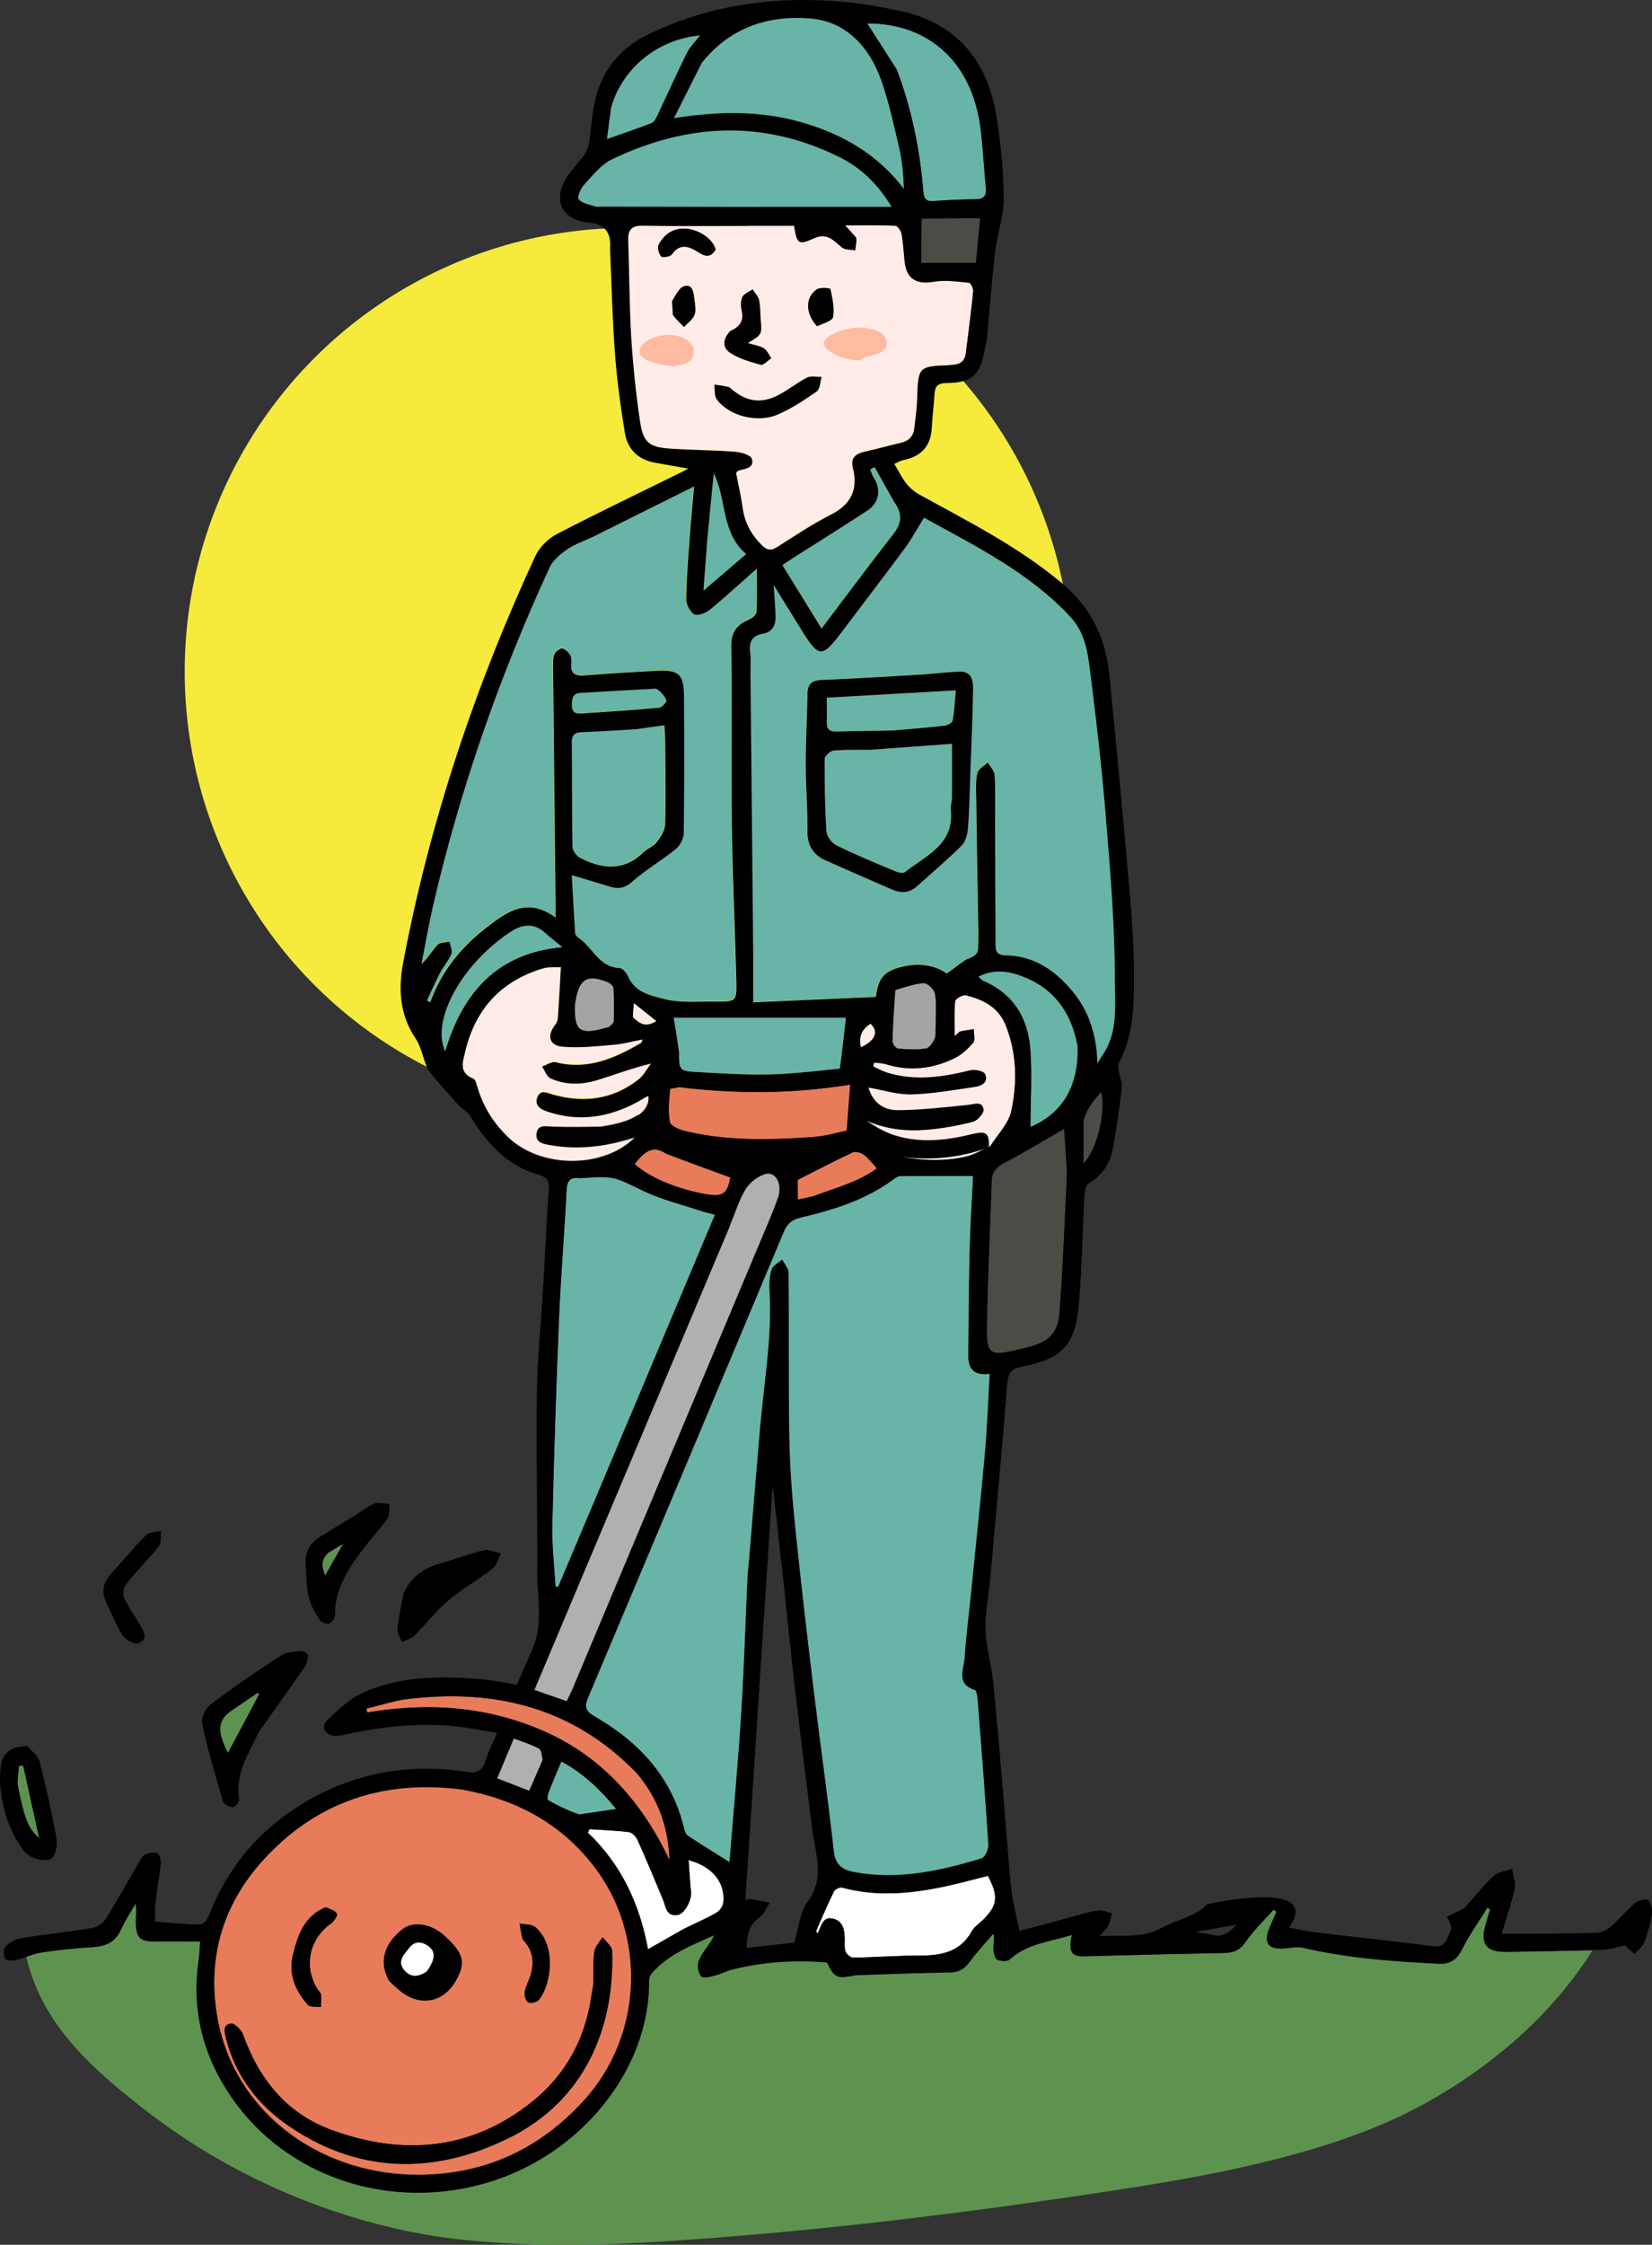
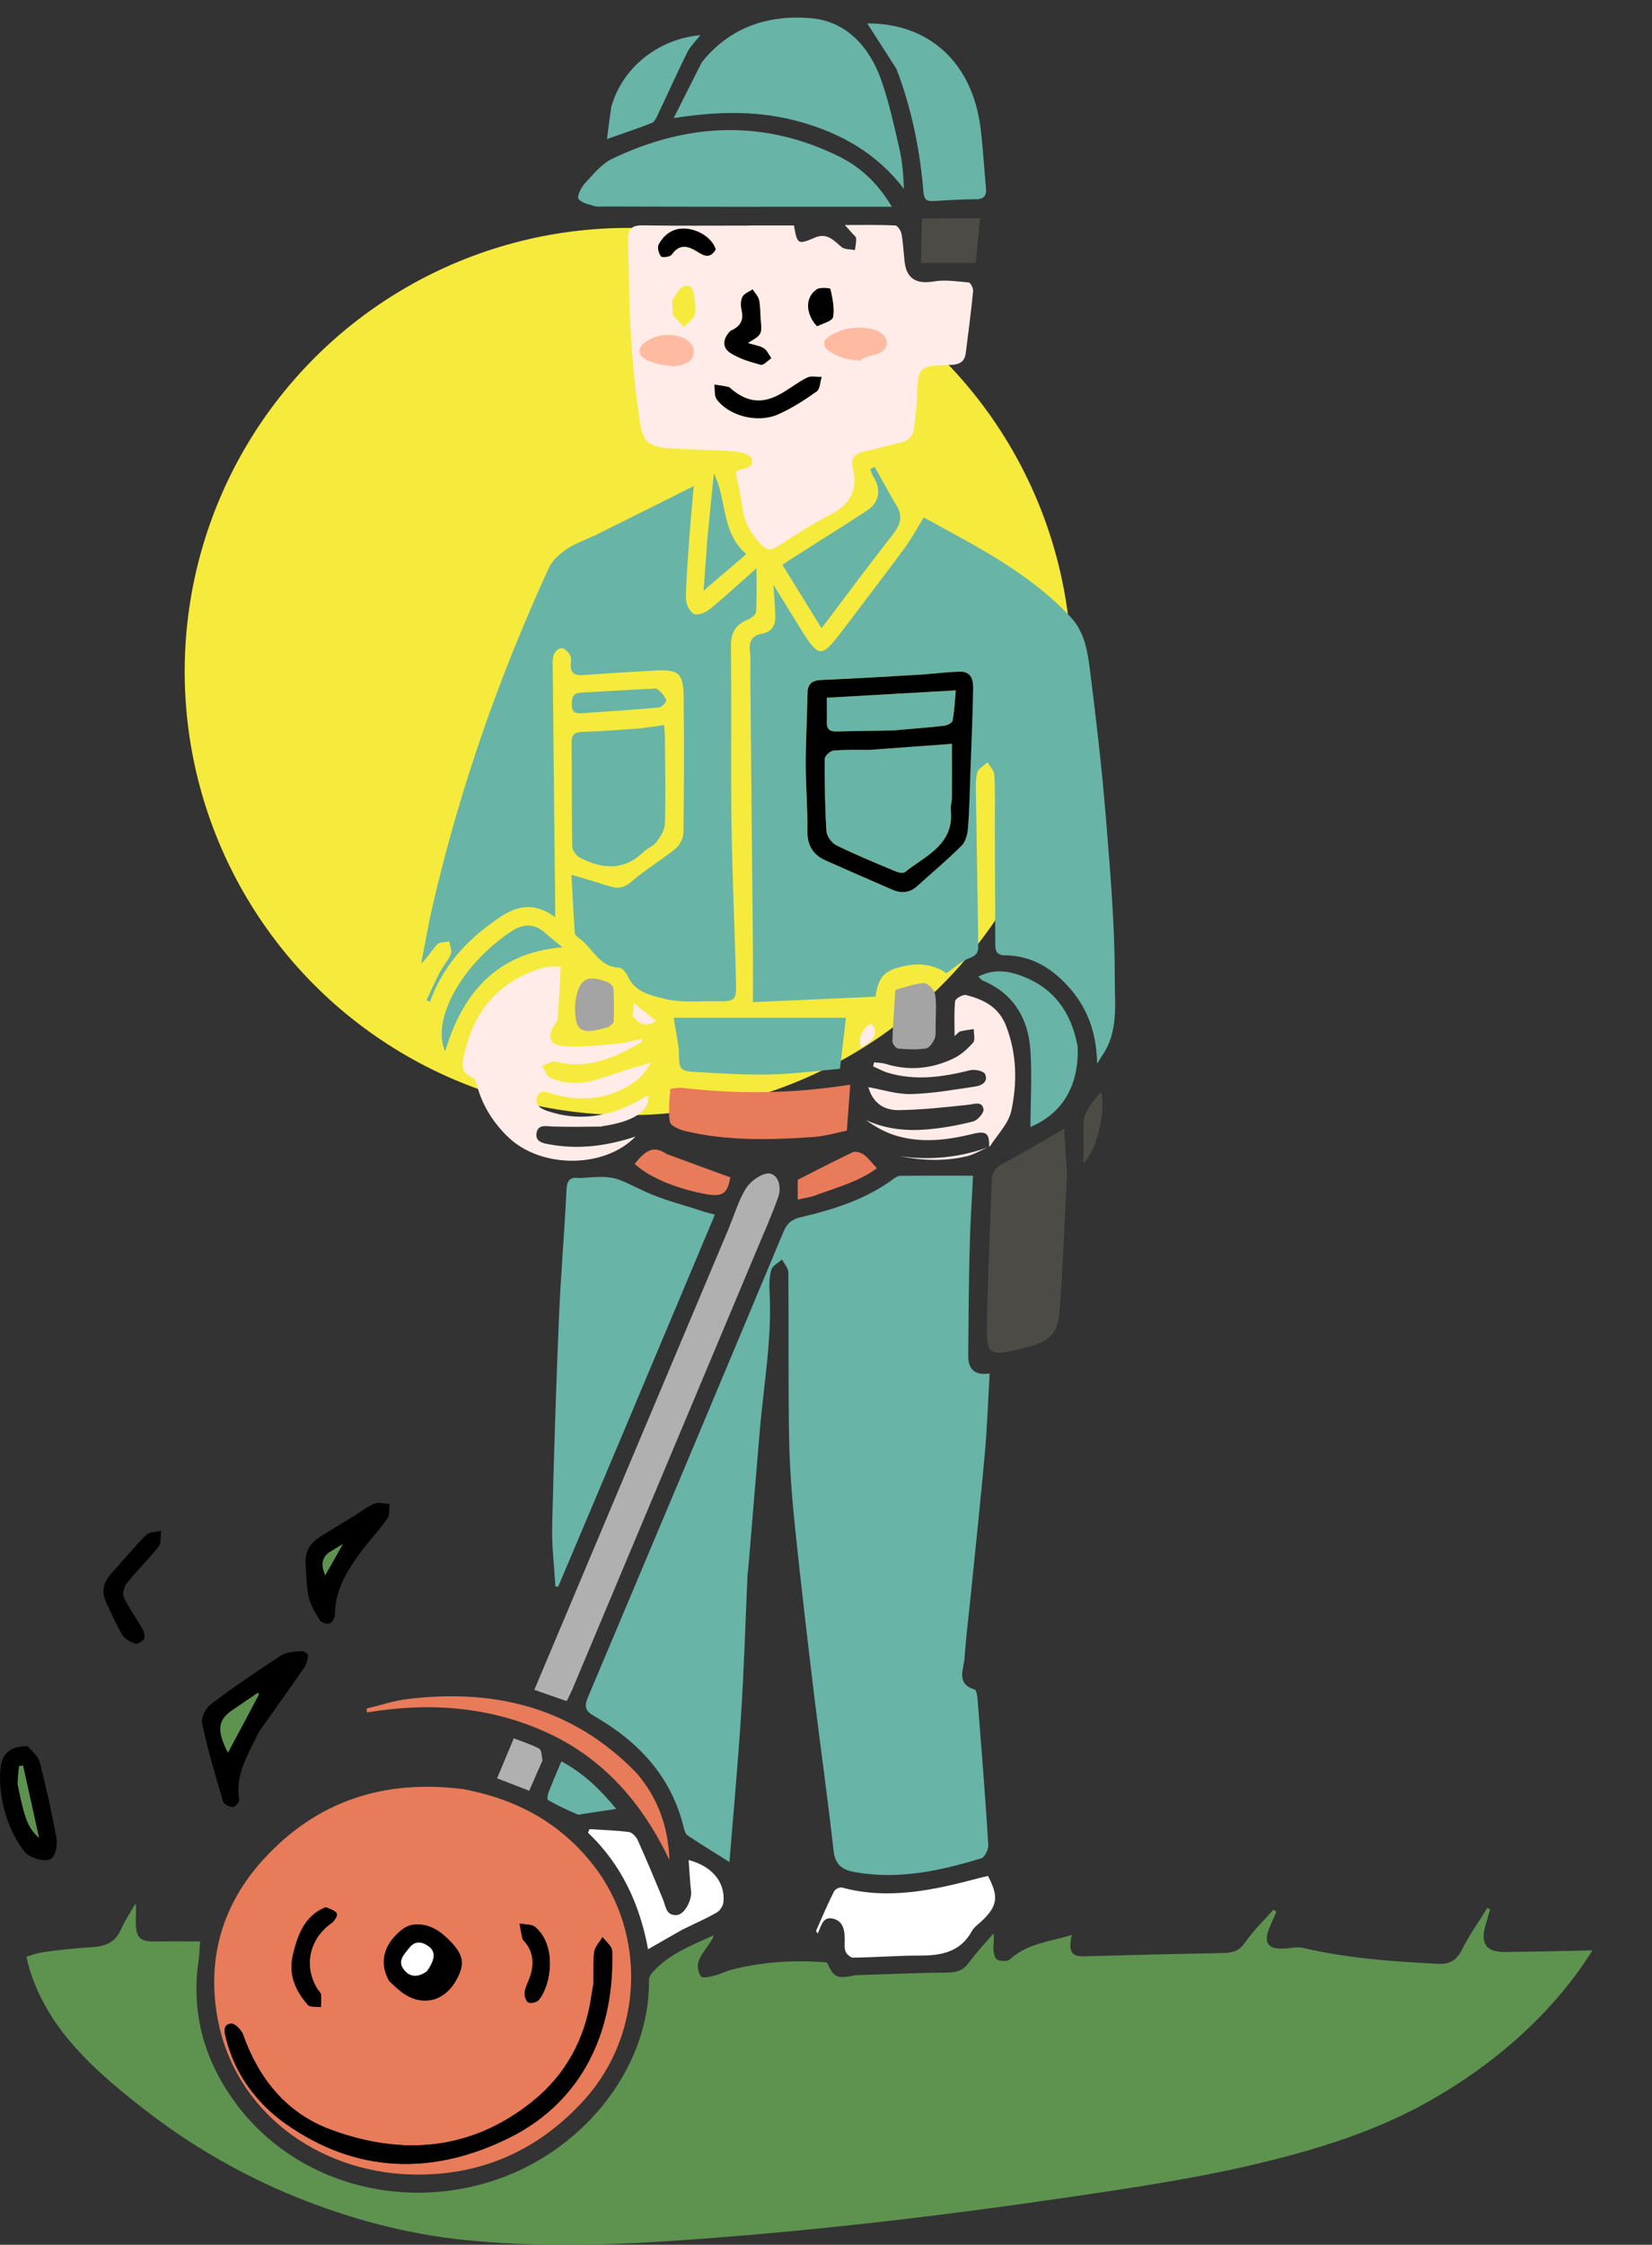
<svg xmlns="http://www.w3.org/2000/svg" id="_レイヤー_2" width="149.02" height="202.41" viewBox="0 0 149.02 202.41">
  <rect x="0" y="0" width="149.02" height="202.41" fill="#333333" stroke="none" />
  <defs>
    <style>.cls-1{fill:#ffece8;}.cls-1,.cls-2,.cls-3,.cls-4,.cls-5,.cls-6,.cls-7,.cls-8,.cls-9,.cls-10,.cls-11{stroke-width:0px;}.cls-3{fill:#5d934f;}.cls-4{fill:#ffbba1;}.cls-5{fill:#fff;}.cls-6{fill:#b0b0b0;}.cls-7{fill:#4d4b46;}.cls-8{fill:#68b4a7;}.cls-9{fill:#e87b59;}.cls-10{fill:#f6ea3d;}.cls-11{fill:#a4a4a4;}</style>
  </defs>
  <g id="_コンテンツ">
    <circle class="cls-10" cx="56.66" cy="60.55" r="40" />
    <path class="cls-3" d="m115.93,175.68c-1.53.15-2-.48-1.41-1.88.2-.48.41-.95.62-1.42l-.27-.19c-.87.99-1.83,1.91-2.57,2.98-.52.75-1.11.91-1.92.93-4.2.08-8.41.18-12.61.3-1.12.03-1.43-.44-1.08-1.93-1.95.61-4,.75-5.59,2.2-.22.21-.84.19-1.15.03-.23-.11-.33-.63-.34-.97-.02-.41.11-.82,0-1.39-.74.87-1.52,1.7-2.19,2.61-.48.66-1.02.9-1.83.91-2.68.03-5.36.14-8.03.23-.19,0-.38,0-.57.05-1.51.29-1.77.17-2.39-1.19-2.91-.23-5.79-.07-8.63.66-.51.13-.99.4-1.51.53-.41.1-1.07.26-1.22.07-.26-.32-.37-.95-.23-1.34.22-.63.69-1.17,1.06-1.74.12-.18.25-.36.31-.62-2,.9-4.07,1.69-5.57,3.39-.16.18-.28.46-.27.7.08,8-6.17,15.74-14.64,18.22-8.69,2.55-18.01-.45-23.01-7.69-2.57-3.72-3.65-7.87-2.97-12.41.07-.48.08-.97.13-1.66-1.43,0-2.76-.02-4.09,0-1.26.02-1.66-.3-1.71-1.55-.02-.6.08-1.2-.02-1.88-.44.78-.96,1.53-1.32,2.35-.5,1.15-1.37,1.51-2.54,1.59-1.52.1-3.05.24-4.56.47-.48.07-.95.24-1.43.4.19.88.46,1.74.81,2.58,1.96,4.75,5.86,8.08,9.8,11.16,4.17,3.25,8.79,5.92,13.68,7.91,4.89,1.99,10.11,3.38,15.37,3.9,5.96.6,11.98.5,17.95.11,12.12-.79,24.19-2.19,36.21-3.95,5.57-.82,11.14-1.64,16.63-2.91,5.33-1.24,10.76-2.86,15.58-5.5,6.05-3.32,11.57-8.01,15.24-13.88-2.6.07-5.21.11-7.81.15-1.78.03-2.34-.74-1.83-2.45.14-.46.27-.92.41-1.39-.09-.04-.17-.09-.26-.13-.77,1.25-1.63,2.46-2.29,3.77-.46.93-1.09,1.31-2.06,1.27-4.13-.2-8.24-.5-12.28-1.44-.5-.12-1.06.01-1.59.06Z" />
    <path class="cls-8" d="m67.43,142.07c-.19,4.19-.31,8.28-.57,12.37-.28,4.46-.69,8.9-1.06,13.46-1.35-.85-2.57-1.6-3.76-2.39-.19-.12-.29-.43-.35-.67-1.11-4.63-4.07-7.79-8.07-10.09-.8-.46-.95-.84-.59-1.7,5.9-13.97,11.78-27.96,17.63-41.95.32-.78.73-1.15,1.59-1.35,2.98-.7,5.9-1.62,8.4-3.49.17-.13.41-.24.61-.24,2.13-.02,4.25-.01,6.51-.01-.1,2.18-.25,4.34-.3,6.5-.08,3.25-.11,6.5-.13,9.75,0,1.15.53,1.8,1.93,1.58-.14,2.47-.22,4.83-.43,7.18-.39,4.33-.85,8.66-1.29,12.99-.18,1.82-.42,3.64-.54,5.47-.07,1.03-.81,2.33.91,2.87.18.05.24.62.27.95.34,4.34.69,8.68.96,13.03.03.41-.31,1.14-.63,1.23-3.71,1.13-7.47,1.95-11.39,1.25-1.13-.2-1.79-.63-1.94-1.94-.52-4.7-1.19-9.39-1.76-14.08-.6-5-1.19-10.01-1.71-15.02-.28-2.7-.49-5.41-.54-8.12-.09-4.97-.02-9.95-.07-14.92,0-.39-.37-.78-.57-1.17-.33.31-.85.56-.96.94-.19.64-.2,1.36-.16,2.04.22,4.14-.51,8.2-.87,12.3-.34,3.96-.66,7.92-.99,11.88-.03.42-.08.84-.14,1.36Z" />
    <path class="cls-9" d="m41.82,161.33c4.78.9,8.72,3.04,11.69,6.83,4.84,6.19,4.51,15.26-.75,21.12-4.19,4.66-9.44,6.96-15.67,6.79-8.44-.23-15.99-5.7-17.49-14.22-.93-5.32.48-10.13,4.11-14.13,4.82-5.32,10.92-7.32,18.12-6.39Zm11.7,17.61c-.06.34-.13.68-.18,1.02-.55,3.88-2.32,7.13-5.36,9.56-5.53,4.42-11.75,4.88-18.17,2.5-3.97-1.47-6.48-4.57-7.89-8.57-.15-.43-.77-1.03-1.1-.99-.76.11-.58.79-.43,1.38.82,3.23,2.77,5.82,5.36,7.65,6.38,4.51,13.31,4.67,20.17,1.28,6.87-3.4,9.52-9.99,9.29-16.86-.01-.43-.56-.84-.86-1.25-.26.44-.68.86-.75,1.33-.13.9-.06,1.83-.09,2.96Zm-18.39-.29c.34.3.67.62,1.03.91,1.75,1.39,3.84.99,4.95-.95.94-1.64.72-2.51-1.05-4.1-1.19-1.07-2.79-1.31-3.75-.56-1.68,1.31-2.15,2.96-1.17,4.7Zm-5.83-6.67c-1.87.81-2.45,2.49-2.88,4.27-.43,1.77.22,3.24,1.34,4.52.2.23.78.14,1.18.2,0-.38.05-.76.01-1.13-.02-.17-.2-.31-.31-.48-1.29-2.05-.75-4.54,1.23-5.94.26-.19.59-.7.51-.87-.14-.28-.59-.41-1.08-.57Zm17.9,2.94c.88.92,1.02,2.01.67,3.18-.15.51-.44.98-.53,1.5-.05.31.08.81.3.95.21.13.79,0,.96-.2,1.17-1.42,1.62-4.97-.32-6.59-.33-.27-.93-.22-1.4-.31.07.46.14.92.33,1.49Z" />
    <path class="cls-8" d="m88.24,83.87c0,.53-.02.95,0,1.37.04.61-.15.92-.8,1.16-.71.26-1.3.83-2.07,1.36-1.01-.74-2.32-.96-3.72-.67-1.84.37-2.42.94-2.67,2.78-3.61.16-7.25.32-11.06.49,0-1.69.01-3.16,0-4.64-.08-8.34-.16-16.67-.24-25.01,0-.65.05-1.31-.03-1.95-.11-.91.18-1.47,1.12-1.63.88-.16,1.19-.77,1.17-1.58-.02-.82-.1-1.64-.17-2.82.94,1.52,1.7,2.75,2.45,3.97,1.64,2.64,1.88,2.65,3.71.24,1.89-2.5,3.8-4.99,5.66-7.51.63-.85,1.13-1.79,1.74-2.77,4.63,2.55,9.5,4.95,13.27,9.01,1.22,1.31,1.5,3.01,1.71,4.66.55,4.35,1.06,8.71,1.42,13.08.4,4.95.84,9.91.83,14.87,0,2.29.34,4.83-1.17,6.95-.1.15-.19.31-.42.69-.06-2.67-.79-4.86-2.39-6.72-1.56-1.82-3.44-3.03-5.91-3.06-.96-.01-.89-.64-.89-1.25-.02-3.59-.02-7.19-.04-10.78,0-1.41.04-2.83-.04-4.24-.02-.39-.41-.76-.62-1.14-.33.32-.85.59-.94.96-.16.73-.11,1.52-.1,2.28.06,3.94.13,7.87.19,11.92Zm-4.76-23.06c-3.13.17-6.26.36-9.39.49-.87.04-1.25.35-1.26,1.23-.03,2.12-.16,4.24-.16,6.36,0,1.99.18,3.97.15,5.96-.02,1.33.48,2.2,1.66,2.73,1.99.89,3.98,1.77,5.98,2.62.79.34,1.56.33,2.24-.29,1.35-1.23,2.76-2.4,4.05-3.69.36-.37.52-1.05.56-1.61.13-1.6.15-3.21.21-4.81.09-2.56.21-5.12.25-7.68.01-.77-.14-1.61-1.23-1.57-.95.04-1.91.14-3.07.25Z" />
    <path class="cls-8" d="m53.61,48.31c2.94-1.47,5.81-2.9,8.97-4.48-.15,1.71-.29,3.12-.39,4.54-.13,1.87-.29,3.73-.32,5.6,0,.48.33,1.17.72,1.39.31.17,1.04-.11,1.41-.41,1.36-1.1,2.64-2.3,4.24-3.71,0,1.56.04,2.76-.04,3.95-.02.25-.46.56-.77.69-1.08.46-1.52,1.17-1.5,2.4.07,5.28-.02,10.56.05,15.84.07,4.74.29,9.48.41,14.22.05,1.95,0,1.97-2,1.94-1.49-.02-3.04.15-4.45-.22-1.21-.31-2.67-.58-3.31-2.04-.14-.32-.51-.76-.78-.77-1.86-.07-2.41-1.85-3.66-2.69-.15-.1-.33-.28-.34-.43-.12-1.7-.2-3.39-.3-5.25,1.32.39,2.41.71,3.49,1.05.75.23,1.31.11,1.96-.46,1.23-1.07,2.67-1.91,3.94-2.95.38-.31.7-.93.71-1.42.06-4.09.06-8.17.02-12.26-.02-2.12-.44-2.49-2.53-2.38-2.14.12-4.27.24-6.41.41-.85.07-1.34-.12-1.23-1.09.03-.26.02-.58-.12-.78-.17-.25-.49-.57-.73-.56-.25,0-.62.33-.7.59-.13.42-.1.91-.09,1.36.07,6.96.14,13.92.22,20.88,0,.41,0,.82,0,1.44-2.57-1.91-4.45-.47-6.3.95-2.27,1.75-4.01,3.93-5,6.68-.1-.05-.2-.11-.3-.16.4-.84.76-1.7,1.2-2.52.3-.57.77-1.07,1-1.66.12-.3-.1-.74-.16-1.12-.37.09-.88.05-1.09.28-.49.52-.83,1.17-1.44,1.72.34-1.71.63-3.44,1.02-5.14,2.44-10.57,6-20.75,10.53-30.59.3-.66.98-1.22,1.6-1.65.72-.49,1.57-.78,2.44-1.19Z" />
    <path class="cls-1" d="m67.63,20.33c1.41,0,2.71,0,3.99,0,.29,1.71.36,1.75,1.9,1.09,1.07-.46,1.69.25,2.4.86.28.23.79.19,1.2.27.04-.35.13-.7.11-1.04,0-.16-.21-.31-.33-.45-.15-.17-.3-.34-.69-.77,1.69,0,3.12-.03,4.54.04.21,0,.52.47.57.76.15.82.19,1.67.28,2.5.17,1.55,1.07,2.05,2.62,1.79,1.03-.18,2.12,0,3.17.09.16.02.42.53.39.79-.18,1.86-.43,3.71-.66,5.56-.1.8-.57,1.06-1.34,1.08-2.99.09-2.97.11-3.07,3.16-.03.84-.16,1.67-.25,2.51-.08.73-.48,1.16-1.21,1.33-1.08.25-2.14.55-3.22.79-.83.18-1.35.53-1.11,1.49.49,1.96-.19,3.29-2.02,4.22-1.67.84-3.23,1.9-4.81,2.9-.54.34-.9.31-1.38-.16-.96-.95-1.56-2.04-1.74-3.39-.14-1.05-.39-2.09-.59-3.12.07-.09.11-.18.17-.2.57-.22,1.51-.17,1.25-1.09-.1-.33-.96-.59-1.49-.63-1.94-.15-3.89-.15-5.84-.28-1.92-.13-2.46-.53-2.75-2.43-.38-2.53-.64-5.08-.8-7.63-.18-2.9-.17-5.81-.27-8.71-.03-.96.29-1.36,1.32-1.34,3.18.05,6.35.02,9.64.02Zm-1.89,14.52c-.43-.06-.87-.11-1.3-.17.06.45-.03,1,.21,1.32,1.08,1.49,3.65,2.18,5.5,1.38,1.25-.54,2.41-1.31,3.53-2.09.3-.21.3-.86.44-1.31-.45.01-.96-.12-1.32.07-.88.45-1.66,1.09-2.54,1.55-1.63.86-3,.64-4.53-.75Zm.1-4.97c-.65.67-.72,1.47.05,1.96.81.52,1.79.81,2.73,1.06.25.07.63-.38.96-.59-.22-.31-.38-.71-.68-.9-.38-.24-.87-.3-1.44-.47,1.27-.75,1.28-.78,1.16-2.1-.06-.6-.03-1.21-.15-1.79-.07-.34-.38-.64-.58-.95-.32.22-.77.38-.92.68-.17.34-.16.84-.07,1.23.21.9-.13,1.45-1.06,1.89Zm-1.26-7.44c-.32-.96-1.64-1.79-2.87-1.81-1.08-.02-1.82.55-2.3,1.43-.14.26,0,.81.21,1.08.1.13.82.04.96-.16.73-1.03,1.5-.78,2.36-.24.53.33,1.1.63,1.63-.29Zm9.2,7c.48-.28,1.31-.51,1.37-.86.14-.81-.06-1.69-.24-2.52-.02-.09-.94-.17-1.24.03-1.04.73-1.03,2.18.11,3.35Zm-13.11-1.53c.03.19-.01.43.09.56.28.36.63.68.95,1.01.33-.36.8-.67.95-1.1.16-.42.04-.97-.02-1.45-.07-.57-.15-1.34-.91-1.14-.43.11-.74.78-1.04,1.24-.11.16-.02.45-.01.88Z" />
    <path class="cls-8" d="m56.75,127.92c-2.15,5.11-4.27,10.13-6.4,15.15-.08-.01-.17-.02-.25-.03-.11-1.84-.34-3.68-.29-5.52.15-6.23.35-12.46.61-18.68.16-3.85.5-7.7.68-11.56.04-.88.35-1.17,1.17-1.06.04,0,.08,0,.11,0,3.04-.23,2.99-.12,5.63,1.14,1.7.81,3.57,1.26,5.37,1.86.32.11.65.18,1.11.3-2.59,6.15-5.15,12.23-7.74,18.4Z" />
    <path class="cls-6" d="m65.82,110.53c.49-1.17.83-2.34,1.44-3.33.37-.61,1.11-1.17,1.79-1.36.94-.26,1.58.94,1.13,2.16-.57,1.58-1.25,3.12-1.9,4.67-5.54,13.21-11.09,26.41-16.63,39.61-.15.35-.33.68-.53,1.11-.95-.33-1.87-.65-2.92-1.02,5.89-13.97,11.74-27.86,17.63-41.83Z" />
-     <path class="cls-8" d="m63.3,5.63c2.56-3.24,6.09-4.31,9.84-3.99,3.21.27,5.3,2.59,6.36,5.6.69,1.97,1.14,4.03,1.61,6.07.28,1.2.38,2.43.43,3.72-2.41-3.15-5.59-4.97-9.28-6.02-3.66-1.04-7.36-1.01-11.49-.36.93-1.86,1.71-3.4,2.53-5.02Z" />
+     <path class="cls-8" d="m63.3,5.63c2.56-3.24,6.09-4.31,9.84-3.99,3.21.27,5.3,2.59,6.36,5.6.69,1.97,1.14,4.03,1.61,6.07.28,1.2.38,2.43.43,3.72-2.41-3.15-5.59-4.97-9.28-6.02-3.66-1.04-7.36-1.01-11.49-.36.93-1.86,1.71-3.4,2.53-5.02" />
    <path class="cls-8" d="m68.55,18.65c-4.78-.01-9.44-.02-14.1-.03-.27,0-.55.05-.8-.03-.52-.16-1.18-.28-1.46-.65-.16-.21.21-1.01.53-1.36.76-.82,1.51-1.78,2.48-2.25,6.77-3.25,13.64-3.6,20.49-.22,1.94.96,3.48,2.4,4.76,4.53-4.1,0-7.94,0-11.9,0Z" />
    <path class="cls-1" d="m54.32,101.58c-1.54.02-2.99.04-4.43,0-.62-.02-1.36-.24-1.49.59-.13.82.63.92,1.24,1.03,2.57.46,5.08.14,7.69-.72-2.82,2.91-8.53,2.89-11.48.06-1.32-1.26-2.28-2.77-2.79-4.54-.08-.29-.18-.72-.38-.8-1.29-.5-.96-1.46-.74-2.38.91-3.86,3.22-6.42,7.04-7.56.52-.15,1.11-.08,1.61-.11-.09,1.65-.17,3.16-.28,4.66-.01.2-.14.42-.27.59-.72.95-.5,1.82.71,1.92,1.54.13,3.11-.06,4.66-.18.83-.07,1.64-.3,2.54-.47-.05.15-.06.27-.12.31-2.38,1.4-4.82,2.48-7.7,1.75-.36-.09-.82.25-1.24.38.25.37.42.91.77,1.07,1.38.63,2.84.58,4.26.14,1.55-.48,3.07-1.06,4.8-1.48-.37.48-.65,1.05-1.11,1.42-2.3,1.83-4.91,2.16-7.69,1.4-.56-.15-1.18-.52-1.46.24-.29.78.38,1.09.96,1.29,2.77.93,5.42.52,7.97-.83.34-.18.66-.37.99-.56.03-.02.08,0,.11,0,.08,1.4-1.33,2.34-4.18,2.75Z" />
    <path class="cls-7" d="m96.25,105.78c-.21,4.22-.36,8.34-.67,12.45-.15,2.03-.98,2.77-2.96,3.26-3.62.88-3.67.88-3.58-2.79.09-4.08.28-8.17.42-12.25.03-.82.45-1.25,1.18-1.63,1.78-.93,3.5-1.98,5.35-3.05.09,1.35.17,2.63.26,4.01Z" />
    <path class="cls-8" d="m57.63,65.69c.78-.11,1.45-.2,2.28-.31.03.45.07.84.07,1.24.02,2.56.07,5.12,0,7.67-.02.56-.41,1.15-.76,1.63-.28.38-.82.55-1.18.9-1.78,1.74-3.74,1.54-5.74.51-.32-.17-.67-.66-.68-1-.06-3.13-.02-6.26-.06-9.39,0-.8.36-.93,1.05-.95,1.64-.05,3.28-.18,5.01-.3Z" />
    <path class="cls-8" d="m80.85,6.19c-.92-1.44-1.8-2.8-2.62-4.08,5.58-.02,9.5,3.53,10.23,9.5.22,1.78.31,3.57.48,5.35.07.75-.23,1.01-.97,1.01-1.26,0-2.52.08-3.78.16-.64.04-.84-.19-.89-.84-.32-3.77-1.05-7.46-2.44-11.09Z" />
    <path class="cls-5" d="m73.62,174.09c.54-1.24,1.05-2.42,1.62-3.56.1-.19.51-.39.72-.33,4.2,1.13,8.26.23,12.3-.84.29-.08.58-.14.86-.21.98,1.86.87,2.68-.5,4.01-.33.32-.75.59-.96.98-1.03,1.86-2.71,2.19-4.63,2.19-2.02,0-4.05.16-6.07.19-.23,0-.58-.3-.68-.54-.13-.34-.08-.75-.08-1.13,0-.81-.15-1.62-1.03-1.84-.93-.24-1.08.61-1.36,1.23-.02.03-.03.07-.05.1-.05-.06-.1-.12-.14-.25Z" />
    <path class="cls-1" d="m89.23,103.41c.02-1.23-.25-1.47-1.51-1.16-2.29.56-4.6.84-6.9.15-.96-.29-1.85-.79-2.7-1.4,1.77.81,3.63,1,5.5.84,1.4-.12,2.8-.37,4.16-.72.4-.1,1-.79.94-1.11-.14-.76-.82-.45-1.4-.39-2.08.22-4.16.45-6.25.48-1.49.02-2.38-.8-2.74-2.07,1.29.22,2.6.66,3.89.62,1.92-.05,3.85-.4,5.76-.68.59-.09,1.21-.45.87-1.14-.14-.27-.92-.43-1.33-.33-2.48.62-4.95.98-7.46.22-.45-.14-.87-.38-1.3-.57.03-.12.06-.24.09-.36.35.04.71.04,1.05.14,2.12.66,4.17.44,6.13-.5.66-.32,1.26-.86,1.75-1.42.21-.24.05-.8.06-1.22-.4.06-.81.11-1.2.2-.13.03-.23.18-.53.43,0-1.17-.06-2.18.05-3.16.03-.23.71-.61.99-.54,1.57.41,2.93,1.06,3.6,2.77.98,2.53,1.02,5.11.48,7.66-.24,1.14-1.22,2.12-1.93,3.21-.06.04-.06.05-.06.05Z" />
    <path class="cls-8" d="m61.25,94.7c-.15-.99-.3-1.88-.48-2.93h15.54c-.16,1.34-.33,2.81-.54,4.6-1.85.16-4.04.46-6.23.51-2.21.06-4.42-.09-6.63-.21-1.63-.09-1.66-.17-1.67-1.96Z" />
    <path class="cls-9" d="m61.36,98.07c5.08.61,10.07.56,15.34-.27-.1,1.39-.2,2.67-.31,4.15-.86.17-1.91.49-2.98.57-3.89.27-7.79.38-11.62-.54-.51-.12-1.29-.47-1.36-.81-.17-.95-.04-1.96.04-2.95,0-.08.52-.11.89-.14Z" />
    <path class="cls-8" d="m80.7,45.32c.77,1.04.61,1.89-.13,2.83-2.14,2.73-4.21,5.52-6.46,8.5-1.22-1.97-2.34-3.8-3.53-5.72.41-.27.75-.51,1.09-.72,2.19-1.4,4.4-2.77,6.57-4.19,1.08-.71,1.27-1.91.57-2.99-.14-.22-.21-.48-.31-.72.13-.07.26-.15.39-.22.59,1.05,1.18,2.1,1.81,3.23Z" />
    <path class="cls-8" d="m97.21,94.32c.15,3.59-1.39,6.09-4.26,7.3.01-2.23.15-4.57,0-6.89-.19-2.89-1.51-5.15-4.32-6.32-.09-.04-.16-.14-.38-.35,1.4-.73,2.73-.51,3.97-.04,2.84,1.08,4.42,3.25,4.98,6.3Z" />
    <path class="cls-5" d="m61.7,173.91c-1.1.62-2.12,1.21-3.24,1.85-.75-4.06-2.4-7.64-5.42-10.51.05-.11.09-.22.14-.32,1.18.08,2.37.11,3.55.26.29.04.65.42.79.72.79,1.76,1.54,3.55,2.28,5.34.27.64.26,1.54,1.3,1.42.65-.07,1.32-1.34,1.24-2.09-.1-.93-.15-1.87-.22-2.86,2.12.55,3.31,2,3.14,3.79-.03.34-.31.77-.61.94-.92.53-1.91.96-2.94,1.47Z" />
    <path class="cls-9" d="m57.37,159.81c2,2.31,2.91,4.94,3.02,7.91-2.45-5.13-5.97-9.23-11.24-11.58-5.13-2.29-10.52-2.65-16.04-1.73-.02-.12-.03-.23-.05-.35,1.23-.29,2.45-.71,3.7-.86,7.84-.95,14.87.73,20.61,6.62Z" />
    <path class="cls-8" d="m55.14,9.65c.97-3.51,4.2-6.14,8.04-6.48-.46.59-.93,1.03-1.2,1.58-.91,1.84-1.75,3.72-2.63,5.57-.13.28-.3.66-.54.76-1.27.5-2.56.93-4.06,1.46.13-1.03.25-1.92.39-2.89Z" />
    <path class="cls-4" d="m60.76,33.03c-.85-.1-1.72-.2-2.48-.6-.26-.14-.52-.34-.58-.63-.09-.4.24-.78.59-1.01.87-.58,2-.75,3-.45.53.16,1.06.49,1.24,1.01.13.39.03.84-.25,1.14-.28.3-.72.43-1.53.54Z" />
    <path class="cls-4" d="m77.59,32.5c-.95,0-1.9-.27-2.71-.78-.29-.19-.6-.47-.55-.81.03-.27.27-.46.5-.61,1.1-.69,2.48-.92,3.74-.64.39.09.77.22,1.06.49s.45.7.32,1.07c-.14.41-.59.64-1.01.76s-.88.15-1.36.53Z" />
    <path class="cls-8" d="m46.28,83.87c1.09-.62,2.03-.54,2.91.26.51.46,1.05.87,1.55,1.28-5.87.5-9,4.06-10.58,9.38-1.31-2.81,1.55-7.97,6.12-10.91Z" />
    <path class="cls-11" d="m84.4,92.43c-.03.48.05.91-.09,1.23-.15.35-.48.83-.79.88-.82.12-1.67.09-2.5.01-.2-.02-.52-.43-.52-.66.04-1.4.15-2.81.24-4.21,0-.15.01-.42.07-.43.84-.24,1.68-.56,2.54-.6.33-.02.92.58.99.97.16.88.06,1.8.06,2.81Z" />
    <path class="cls-7" d="m83.2,19.71c1.73-.03,3.37-.03,5.21-.03-.13,1.36-.26,2.66-.39,4.03h-4.92c0-1.35,0-2.66.1-4Z" />
    <path class="cls-9" d="m60.13,104.05c1.95.73,3.82,1.41,5.75,2.11-.27,1.51-.69,1.81-2.43,1.47-2.62-.51-4.95-1.52-6.2-2.68,1.09-1.39,1.79-1.62,2.88-.9Z" />
    <path class="cls-8" d="m63.77,48.98c.21-2.17.42-4.24.63-6.3,1.18,2.39.64,5.33,2.92,7.28-1.24,1.07-2.42,2.07-3.85,3.3.11-1.57.21-2.87.31-4.28Z" />
    <path class="cls-8" d="m52.16,163.63c-.97-.41-1.87-.83-2.73-1.32-.09-.05-.03-.5.06-.72.34-.88.72-1.75,1.15-2.77,2,1.07,3.51,2.54,4.95,4.29-1.21.18-2.28.33-3.43.52Z" />
    <path class="cls-8" d="m58.41,62.13c.37,0,.72-.11.89.01.33.25.64.61.8.99.05.12-.4.64-.65.66-2.32.21-4.64.36-6.96.52-.5.03-.91-.03-.91-.71,0-.59.04-1.09.77-1.14,1.98-.12,3.97-.23,6.06-.34Z" />
    <path class="cls-9" d="m73.29,107.88c-.48.11-.87.19-1.33.28v-1.78c1.64-.83,3.28-1.69,4.96-2.48.26-.12.75.03,1.01.22.42.31.73.75,1.17,1.22-1.7,1.26-3.77,1.77-5.81,2.54Z" />
    <path class="cls-11" d="m51.89,90.43c.3-2.14,1.01-2.6,2.84-1.9.25.09.58.36.6.57.07.99.06,1.99.03,2.98,0,.16-.24.34-.39.48-.08.07-.21.08-.32.11-2.36.68-2.86.29-2.76-2.24Z" />
    <path class="cls-6" d="m48.94,158.72c-.41.95-.79,1.82-1.2,2.75-.97-.38-1.85-.72-2.9-1.12.5-1.2.98-2.34,1.51-3.61.83.33,1.6.56,2.28.93.22.12.23.63.31,1.04Z" />
    <path class="cls-7" d="m97.73,101.46q-.11-1.15,1.59-3c.47,1.57-.34,5.22-1.59,6.44,0-1.25,0-2.29,0-3.44Z" />
    <path class="cls-1" d="m89.22,103.4c-.7.3-1.37.72-2.1.88-1.98.45-3.98.37-5.97-.03,2.71.38,5.35.15,8-.81.08-.03.07-.04.07-.04Z" />
    <path class="cls-1" d="m78.57,92.28c.72.74.38,1.55-.92,2.15-.23-.94.08-1.62.92-2.15Z" />
    <path class="cls-1" d="m57.07,91.65c.01-.34.04-.6.09-1.21.77.61,1.35,1.07,2.03,1.62-1.01.65-1.56.17-2.13-.41Z" />
    <path class="cls-3" d="m20.87,154.25c.84-.57,1.61-1.1,2.39-1.62.04.05.09.09.13.14-.94,1.76-1.87,3.51-2.82,5.29-1.01-1.96-.94-2.9.31-3.81Z" />
    <path class="cls-3" d="m29.71,139.95c.38-.23.7-.42,1.25-.75-.61,1.07-1.08,1.9-1.63,2.87-.36-.88-.36-1.53.37-2.12Z" />
    <path class="cls-3" d="m1.56,160.76c.04-.57.09-1.05.14-1.53.13-.02.26-.03.38-.05.48,2.14.95,4.29,1.45,6.55-1.01-.86-1.33-1.7-1.98-4.97Z" />
    <path class="cls-5" d="m38.46,177.81c-.84.59-1.58.44-2.08-.26-.54-.76.08-1.34.53-1.91.51-.65,1.1-.59,1.71-.18.71.48.67,1.22-.16,2.35Z" />
    <path class="cls-8" d="m78.6,67.6c2.47-.18,4.82-.35,7.27-.53,0,1.66,0,3.24,0,4.83,0,.38-.14.77-.1,1.14.31,3.12-2.26,4.11-4.14,5.6-.17.13-.59.04-.85-.07-1.79-.76-3.6-1.5-5.34-2.35-.42-.2-.86-.81-.89-1.26-.14-2.17-.17-4.35-.16-6.52,0-.27.49-.73.79-.76,1.1-.1,2.21-.06,3.43-.08Z" />
    <path class="cls-8" d="m80.61,65.87c-1.79.04-3.47.04-5.15.09-.64.02-.91-.22-.89-.86.02-.71,0-1.42,0-2.19,3.83-.22,7.63-.43,11.64-.66-.09.97-.13,1.87-.29,2.74-.04.2-.48.42-.76.45-1.48.17-2.96.28-4.55.42Z" />
    <path class="cls-2" d="m53.53,178.84c.02-1.02-.05-1.95.08-2.85.07-.47.49-.89.75-1.33.3.42.84.83.86,1.25.23,6.87-2.42,13.46-9.29,16.86-6.87,3.4-13.79,3.24-20.17-1.28-2.59-1.84-4.54-4.42-5.36-7.65-.15-.59-.33-1.27.43-1.38.32-.05.94.56,1.1.99,1.41,3.99,3.92,7.09,7.89,8.57,6.43,2.38,12.65,1.92,18.17-2.5,3.04-2.43,4.81-5.68,5.36-9.56.05-.34.12-.68.19-1.12Z" />
    <path class="cls-2" d="m35.08,178.59c-.92-1.67-.45-3.32,1.23-4.63.96-.75,2.56-.51,3.75.56,1.77,1.59,2,2.46,1.05,4.1-1.11,1.94-3.19,2.34-4.95.95-.36-.28-.69-.6-1.08-.97Zm3.45-.84c.76-1.08.8-1.82.09-2.3-.61-.41-1.2-.47-1.71.18-.45.57-1.07,1.16-.53,1.91.5.7,1.24.85,2.15.2Z" />
    <path class="cls-2" d="m29.39,171.97c.41.18.86.3,1,.59.09.17-.24.68-.51.87-1.99,1.4-2.52,3.89-1.23,5.94.1.16.29.31.31.48.04.37,0,.76-.01,1.13-.4-.06-.98.03-1.18-.2-1.12-1.28-1.77-2.75-1.34-4.52.44-1.78,1.01-3.46,2.97-4.28Z" />
    <path class="cls-2" d="m47.14,174.87c-.13-.51-.2-.97-.27-1.43.48.1,1.08.04,1.4.31,1.94,1.63,1.49,5.17.32,6.59-.17.21-.75.33-.96.2-.22-.13-.35-.64-.3-.95.09-.51.37-.99.53-1.5.35-1.17.22-2.26-.73-3.23Z" />
    <path class="cls-2" d="m83.59,60.79c1.06-.09,2.01-.2,2.96-.23,1.09-.04,1.25.79,1.23,1.57-.04,2.56-.16,5.12-.25,7.68-.06,1.6-.08,3.21-.21,4.81-.04.56-.2,1.24-.56,1.61-1.29,1.29-2.7,2.47-4.05,3.69-.69.62-1.46.63-2.24.29-2-.86-3.99-1.74-5.98-2.62-1.18-.52-1.68-1.4-1.66-2.73.03-1.98-.15-3.97-.15-5.96,0-2.12.13-4.24.16-6.36.01-.88.4-1.19,1.26-1.23,3.13-.13,6.26-.32,9.49-.51Zm-5.09,6.82c-1.11.01-2.22-.03-3.32.07-.3.03-.79.49-.79.76-.01,2.17.02,4.35.16,6.52.03.45.48,1.06.89,1.26,1.75.86,3.55,1.6,5.34,2.35.26.11.68.2.85.07,1.88-1.49,4.46-2.48,4.14-5.6-.04-.37.1-.76.1-1.14.01-1.59,0-3.18,0-4.83-2.45.18-4.81.35-7.38.54Zm2.23-1.76c1.48-.13,2.97-.24,4.44-.41.28-.03.72-.26.76-.45.16-.88.2-1.77.29-2.74-4.01.23-7.8.44-11.64.66,0,.76.02,1.47,0,2.19-.02.64.25.88.89.86,1.68-.05,3.36-.05,5.26-.1Z" />
    <path class="cls-2" d="m65.79,34.92c1.47,1.32,2.84,1.54,4.47.68.88-.46,1.66-1.11,2.54-1.55.36-.18.88-.05,1.32-.07-.14.45-.14,1.09-.44,1.31-1.12.79-2.28,1.55-3.53,2.09-1.85.8-4.42.11-5.5-1.38-.23-.32-.15-.87-.21-1.32.43.06.87.11,1.36.24Z" />
    <path class="cls-2" d="m65.9,29.83c.87-.39,1.21-.93,1-1.83-.09-.39-.1-.89.07-1.23.15-.3.6-.46.92-.68.2.32.5.61.58.95.13.58.1,1.19.15,1.79.12,1.32.11,1.35-1.16,2.1.57.18,1.06.24,1.44.47.3.19.46.59.68.9-.32.21-.71.66-.96.59-.94-.25-1.92-.54-2.73-1.06-.77-.49-.7-1.28.01-2.01Z" />
    <path class="cls-2" d="m64.55,22.52c-.5.84-1.07.54-1.6.2-.86-.54-1.63-.79-2.36.24-.14.2-.86.29-.96.16-.21-.26-.36-.81-.21-1.08.47-.87,1.22-1.45,2.3-1.43,1.23.03,2.55.85,2.84,1.89Z" />
    <path class="cls-2" d="m73.69,29.41c-1.05-1.14-1.07-2.59-.02-3.32.3-.21,1.22-.12,1.24-.03.18.83.38,1.71.24,2.52-.06.36-.89.58-1.45.83Z" />
-     <path class="cls-2" d="m60.66,27.82c0-.33-.09-.62.02-.78.3-.46.61-1.13,1.04-1.24.76-.2.85.57.91,1.14.06.48.18,1.03.02,1.45-.16.42-.62.74-.95,1.1-.32-.33-.66-.65-.95-1.01-.1-.13-.06-.37-.09-.66Z" />
-     <path class="cls-2" d="m132.08,172.07c.92-1.03,1.72-2.05,2.66-2.92.4-.37,1.09-.44,1.65-.65.09.59.36,1.21.25,1.75-.27,1.3-.72,2.56-1.18,4.11,1.17,0,2.18,0,3.19,0,1.84-.02,3.68-.01,5.51-.1.42-.02.89-.31,1.23-.6.74-.66,1.37-1.45,2.13-2.08.29-.24,1.02-.4,1.18-.24.27.28.37.86.31,1.28-.14.86-.38,1.72-.69,2.53-.16.4-.58.69-.89,1.03-.33-.3-.66-.6-.84-.76-.67.13-1.35.37-2.03.39-2.91.09-5.82.13-8.72.18-1.78.03-2.34-.74-1.83-2.45.14-.46.27-.92.41-1.39-.09-.04-.17-.09-.26-.13-.77,1.25-1.63,2.46-2.29,3.77-.46.93-1.09,1.31-2.06,1.27-4.13-.2-8.24-.5-12.28-1.44-.5-.12-1.06.01-1.59.06-1.53.15-2-.48-1.41-1.88.2-.48.41-.95.62-1.42-.09-.06-.18-.13-.27-.19-.87.99-1.83,1.91-2.57,2.98-.52.75-1.11.91-1.92.93-4.2.08-8.41.18-12.61.3-1.12.03-1.43-.44-1.08-1.93-1.95.61-4,.75-5.59,2.2-.22.21-.84.19-1.15.03-.23-.11-.33-.63-.34-.97-.02-.41.11-.82,0-1.39-.74.87-1.52,1.7-2.19,2.61-.48.66-1.02.9-1.83.91-2.68.03-5.36.14-8.03.23-.19,0-.38,0-.57.05-1.51.29-1.77.17-2.39-1.19-2.91-.23-5.79-.07-8.63.66-.51.13-.99.4-1.51.53-.41.1-1.07.26-1.22.07-.26-.32-.37-.95-.23-1.34.22-.63.69-1.17,1.06-1.74.12-.18.25-.36.31-.62-2,.9-4.07,1.69-5.57,3.39-.16.18-.28.46-.27.7.08,8-6.17,15.74-14.64,18.22-8.69,2.55-18.01-.45-23.01-7.69-2.57-3.72-3.65-7.87-2.97-12.41.07-.48.08-.97.13-1.66-1.43,0-2.76-.02-4.09,0-1.26.02-1.66-.3-1.71-1.55-.02-.6.08-1.2-.02-1.88-.44.78-.96,1.53-1.32,2.35-.5,1.15-1.37,1.51-2.54,1.59-1.52.1-3.05.24-4.56.47-.81.12-1.58.5-2.38.69-.32.08-.92.05-.99-.11-.14-.32-.15-.89.06-1.11.35-.36.88-.66,1.37-.74,2.15-.35,4.31-.57,6.46-.93.44-.07.96-.43,1.2-.81,1.02-1.62,1.94-3.3,2.9-4.95.17-.3.33-.67.6-.82.32-.18.81-.29,1.13-.18.2.08.36.63.33.95-.12,1.21-.35,2.42-.49,3.63-.06.52-.01,1.04-.01,1.6,1.43.11,2.75.27,4.07.27.28,0,.67-.53.81-.9,1.57-4.01,4.15-7.21,7.75-9.57,4.67-3.06,9.81-4.14,15.33-3.31.92.14,1.54.06,1.83-.97.23-.8.63-1.54,1.05-2.55-1.57-.23-2.97-.53-4.4-.63-3.07-.22-6.11.11-9.11.76-.33.07-.68.16-1.01.16-.96,0-1.45-.76-.79-1.42,1.03-1.02,2.2-2.06,3.51-2.61,3.36-1.39,6.94-1.38,10.51-1.06.99.09,1.96.3,3.08.48.4-.91.8-1.84,1.24-2.86,1.22-2.45.58-4.96.59-7.41.03-5.35-.11-10.71-.03-16.06.04-3.09.37-6.18.55-9.27.18-3.01.31-6.03.52-9.04.06-.79-.11-1.12-.92-1.35-2.82-.8-4.66-2.8-6.12-5.23-.25-.41-.72-.68-1.08-1.03-.26-.26-.5-.54-.74-.82-.54-.61-1.09-1.22-1.61-1.85-.21-.26-.42-.53-.55-.84-.34-.83-.5-1.78-.99-2.51-1.44-2.16-1.58-4.42-1.11-6.9,2.41-12.72,6.49-24.89,11.92-36.62.37-.79,1.15-1.55,1.93-1.96,3.73-1.94,7.53-3.75,11.3-5.61.16-.08.31-.17.55-.3-1.12-.2-2.12-.36-3.11-.55-1.43-.29-2.35-1.21-2.59-2.6-.39-2.37-.72-4.76-.9-7.15-.24-3.09-.3-6.19-.44-9.28,0-.19-.01-.38,0-.57q.05-1.84-1.88-2.02c-2.47-.23-3.36-1.99-2.02-4.11.46-.73,1.09-1.35,1.6-2.06.2-.28.34-.65.39-.99.19-1.21.24-2.44.5-3.63.59-2.78,2.15-4.86,4.73-6.13C64.03.38,70.1-.41,76.39.19c1.48.14,2.94.43,4.41.71,5.39,1.03,8.29,4.47,9.11,9.72.38,2.41.62,4.86.63,7.3,0,1.59-.58,3.18-.77,4.78-.3,2.5-.47,5.01-.72,7.52-.04.45-.15.9-.23,1.35-.4,2.26-1.16,2.95-3.45,2.97-.75,0-1.03.27-1.07.98-.06,1.03-.2,2.05-.25,3.08-.09,1.67-.99,2.57-2.58,2.89-.25.05-.47.2-.8.34.66,1.08,1,2.07,2.31,2.79,4.41,2.43,8.93,4.7,12.84,7.99,2.66,2.23,3.93,5,4.26,8.31.56,5.74,1.12,11.47,1.62,17.22.28,3.2.58,6.41.59,9.61,0,2.74.01,5.54-1.36,8.09-.15.27,0,.72.06,1.08.05.37.26.75.22,1.09-.24,1.89-.48,3.78-.85,5.65-.25,1.27-.93,2.31-2.11,3.02-.28.17-.41.75-.43,1.15-.18,3.28-.22,6.57-.51,9.84-.32,3.64-1.54,4.87-5.12,5.56-.88.17-1.25.51-1.33,1.48-.46,5.86-1,11.72-1.53,17.58-.14,1.56-.47,3.12-.43,4.67.04,1.54.52,3.07.68,4.61.4,4.03.73,8.06,1.08,12.1.19,2.2.31,4.41.56,6.61.14,1.27.48,2.51.74,3.84,1.32-.36,2.91-.79,4.51-1.22.85-.23,1.69-.5,2.56-.63.41-.06.87.16,1.3.25-.13.4-.22.82-.4,1.2-.12.25-.37.44-.74.86,2.04-.1,3.85.21,5.57-.73,1.37-.75,3.17-1.06,4.12-2.14,0,0,10.52-2.39,7.41,2.1.92.17,1.66.34,2.41.43,3.52.42,7.05.79,10.57,1.25,1.18.15,1.29-.79,1.6-1.43.14-.28-.12-.88-.36-1.21m-41.15-69.5c.64-1.05,1.63-2.03,1.87-3.17.53-2.55.5-5.14-.48-7.66-.67-1.71-2.03-2.36-3.6-2.77-.28-.07-.97.31-.99.54-.11.99-.05,1.99-.05,3.16.3-.25.4-.4.53-.43.4-.09.8-.13,1.2-.2,0,.41.15.97-.06,1.22-.48.56-1.08,1.11-1.75,1.42-1.96.94-4.02,1.16-6.13.5-.33-.1-.7-.1-1.05-.14-.03.12-.06.24-.09.36.43.19.85.43,1.3.57,2.51.76,4.98.4,7.46-.22.41-.1,1.19.05,1.33.33.35.7-.28,1.06-.87,1.14-1.91.28-3.83.63-5.76.68-1.29.03-2.6-.4-3.89-.62.36,1.27,1.25,2.09,2.74,2.07,2.09-.03,4.17-.26,6.25-.48.58-.06,1.26-.37,1.4.39.06.32-.54,1-.94,1.11-1.36.35-2.76.6-4.16.72-1.87.16-3.72-.04-5.5-.84.85.61,1.74,1.12,2.7,1.4,2.3.69,4.6.42,6.9-.15,1.26-.31,1.54-.07,1.35,1.22-2.57.93-5.21,1.16-7.92.78,1.99.41,3.99.48,5.97.03.73-.16,1.4-.58,2.23-.96Zm-21.9,38.65c.04-.42.08-.84.12-1.25.33-3.96.65-7.92.99-11.88.35-4.1,1.09-8.16.87-12.3-.04-.68-.03-1.4.16-2.04.11-.37.62-.63.96-.94.2.39.57.78.57,1.17.05,4.97-.02,9.95.07,14.92.05,2.71.26,5.42.54,8.12.51,5.01,1.1,10.02,1.71,15.02.57,4.7,1.24,9.38,1.76,14.08.14,1.31.81,1.74,1.94,1.94,3.92.7,7.68-.12,11.39-1.25.32-.1.66-.82.63-1.23-.28-4.34-.62-8.69-.96-13.03-.03-.33-.1-.9-.27-.95-1.72-.54-.97-1.84-.91-2.87.12-1.83.36-3.65.54-5.47.43-4.33.9-8.66,1.29-12.99.21-2.35.29-4.71.43-7.18-1.39.21-1.94-.43-1.93-1.58.02-3.25.05-6.5.13-9.75.05-2.16.2-4.32.3-6.5-2.26,0-4.38,0-6.51.01-.21,0-.44.11-.61.24-2.51,1.88-5.42,2.79-8.4,3.49-.86.2-1.26.57-1.59,1.35-5.86,13.99-11.73,27.98-17.63,41.95-.36.85-.21,1.24.59,1.7,4,2.3,6.96,5.46,8.07,10.09.06.24.16.55.35.67,1.19.79,2.41,1.54,3.76,2.39.36-4.56.78-9,1.06-13.46.26-4.08.37-8.17.58-12.47Zm-25.73,19.37c-7.09-.93-13.19,1.07-18.02,6.39-3.62,4-5.04,8.81-4.11,14.13,1.5,8.52,9.05,14,17.49,14.22,6.23.17,11.49-2.13,15.67-6.79,5.27-5.86,5.59-14.93.75-21.12-2.96-3.79-6.91-5.93-11.79-6.83Zm46.52-77.57c-.07-3.94-.14-7.87-.19-11.81-.01-.76-.07-1.55.1-2.28.08-.37.61-.65.94-.96.22.38.6.75.62,1.14.08,1.41.04,2.83.04,4.24.01,3.59.02,7.19.04,10.78,0,.61-.07,1.24.89,1.25,2.47.03,4.35,1.25,5.91,3.06,1.6,1.86,2.33,4.05,2.39,6.72.23-.39.32-.55.42-.69,1.52-2.12,1.17-4.66,1.17-6.95.01-4.96-.42-9.92-.83-14.87-.36-4.37-.87-8.73-1.42-13.08-.21-1.65-.49-3.35-1.71-4.66-3.76-4.06-8.64-6.46-13.27-9.01-.61.98-1.11,1.92-1.74,2.77-1.86,2.52-3.78,5.01-5.66,7.51-1.82,2.41-2.07,2.4-3.71-.24-.76-1.22-1.51-2.45-2.45-3.97.07,1.18.15,2,.17,2.82.02.81-.29,1.43-1.17,1.58-.94.17-1.23.72-1.12,1.63.08.64.02,1.3.03,1.95.08,8.34.16,16.67.24,25.01.01,1.47,0,2.95,0,4.64,3.81-.17,7.45-.33,11.06-.49.25-1.84.83-2.41,2.67-2.78,1.4-.28,2.71-.06,3.72.67.77-.52,1.36-1.1,2.07-1.36.65-.24.84-.55.8-1.16-.03-.42,0-.84,0-1.49Zm-34.71-35.42c-.79.38-1.65.66-2.37,1.15-.62.43-1.3.99-1.6,1.65-4.53,9.84-8.09,20.03-10.53,30.59-.39,1.7-.68,3.43-1.02,5.14.61-.55.95-1.2,1.44-1.72.22-.23.72-.2,1.09-.28.07.38.28.81.16,1.12-.24.59-.7,1.09-1,1.66-.43.82-.8,1.68-1.2,2.52.1.05.2.11.3.16.99-2.75,2.74-4.93,5-6.68,1.84-1.43,3.73-2.87,6.3-.95,0-.63,0-1.03,0-1.44-.07-6.96-.15-13.92-.22-20.88,0-.46-.04-.94.09-1.36.08-.26.45-.58.7-.59.25,0,.56.31.73.56.13.2.15.52.12.78-.11.97.39,1.16,1.23,1.09,2.13-.17,4.27-.3,6.41-.41,2.09-.11,2.52.26,2.53,2.38.03,4.09.03,8.17-.02,12.26,0,.48-.33,1.11-.71,1.42-1.27,1.03-2.71,1.87-3.94,2.95-.65.57-1.21.69-1.96.46-1.08-.33-2.17-.65-3.49-1.05.1,1.86.19,3.56.3,5.25.01.15.19.33.34.43,1.25.84,1.8,2.62,3.66,2.69.28.01.64.45.78.77.63,1.46,2.1,1.73,3.31,2.04,1.41.36,2.96.2,4.45.22,2.01.03,2.05,0,2-1.94-.12-4.74-.35-9.48-.41-14.22-.07-5.28.02-10.56-.05-15.84-.02-1.23.42-1.94,1.5-2.4.31-.13.75-.44.77-.69.08-1.19.04-2.39.04-3.95-1.6,1.41-2.89,2.61-4.24,3.71-.37.3-1.1.58-1.41.41-.39-.22-.73-.91-.72-1.39.03-1.87.18-3.74.32-5.6.1-1.42.24-2.83.39-4.54-3.17,1.58-6.03,3.01-9.05,4.51Zm13.98-28.01c-3.18,0-6.35.04-9.53-.02-1.03-.02-1.36.38-1.32,1.34.1,2.9.1,5.81.27,8.71.16,2.55.42,5.1.8,7.63.29,1.9.83,2.3,2.75,2.43,1.94.13,3.9.13,5.84.28.53.04,1.39.3,1.49.63.26.91-.68.87-1.25,1.09-.06.02-.09.11-.17.2.2,1.02.44,2.06.59,3.12.18,1.35.78,2.44,1.74,3.39.48.47.84.5,1.38.16,1.58-1,3.14-2.06,4.81-2.9,1.84-.93,2.51-2.26,2.02-4.22-.24-.96.28-1.31,1.11-1.49,1.08-.24,2.14-.54,3.22-.79.72-.17,1.13-.59,1.21-1.33.09-.84.22-1.67.25-2.51.09-3.05.08-3.07,3.07-3.16.77-.02,1.24-.28,1.34-1.08.22-1.85.47-3.7.66-5.56.03-.26-.23-.77-.39-.79-1.05-.1-2.15-.27-3.17-.09-1.55.27-2.45-.23-2.62-1.79-.09-.83-.13-1.68-.28-2.5-.05-.29-.36-.75-.57-.76-1.42-.07-2.85-.04-4.54-.04.39.43.54.6.69.77.12.15.33.3.33.45.02.35-.07.7-.11,1.04-.41-.08-.92-.03-1.2-.27-.71-.6-1.32-1.32-2.4-.86-1.54.66-1.61.63-1.9-1.09-1.28,0-2.58,0-4.11,0Zm40.38,153.82c.51.16.93.13,1.31.24,1.03.3,1.62-.1,2.33-.88m-54.75-45.69c2.56-6.08,5.12-12.16,7.71-18.32-.46-.12-.79-.2-1.11-.3-1.8-.6-3.67-1.05-5.37-1.86-2.64-1.27-2.59-1.37-5.63-1.14-.04,0-.08,0-.11,0-.81-.11-1.12.19-1.17,1.06-.19,3.85-.52,7.7-.68,11.56-.26,6.22-.46,12.45-.61,18.68-.04,1.84.19,3.68.29,5.52.08.01.17.02.25.03,2.12-5.02,4.24-10.04,6.42-15.23Zm9.01-17.22c-5.86,13.89-11.71,27.78-17.6,41.75,1.06.37,1.98.69,2.92,1.02.21-.43.39-.77.53-1.11,5.55-13.2,11.09-26.41,16.63-39.61.65-1.55,1.33-3.09,1.9-4.67.44-1.22-.2-2.42-1.13-2.16-.68.19-1.41.76-1.79,1.36-.61,1-.95,2.16-1.47,3.42Zm-2.53-104.91c-.78,1.55-1.55,3.09-2.49,4.95,4.13-.65,7.83-.68,11.49.36,3.69,1.05,6.87,2.86,9.28,6.02-.04-1.28-.15-2.52-.43-3.72-.47-2.04-.92-4.1-1.61-6.07-1.06-3-3.15-5.32-6.36-5.6-3.75-.32-7.28.74-9.89,4.06Zm5.4,12.95h11.78c-1.28-2.13-2.82-3.58-4.76-4.53-6.85-3.39-13.72-3.03-20.49.22-.97.46-1.72,1.43-2.48,2.25-.33.35-.69,1.14-.53,1.36.28.38.94.49,1.46.65.24.08.53.03.8.03,4.66.01,9.33.02,14.22.03Zm1.83,122.41c-.25-2.27-.51-4.55-.76-6.82-.02,0-.05-.01-.07-.02-.81,12.36-1.62,24.71-2.43,37.09.12-.02.35-.12.56-.09.55.08,1.09.21,1.63.32-.29.43-.48,1-.88,1.28-.99.7-1.2,1.64-1.19,2.79,1.55-.17,3.01-.34,4.28-.48.41-1.33.51-2.72,1.21-3.67,1.25-1.7.98-3.39.65-5.18-.06-.3-.13-.6-.17-.9-.53-4.24-1.08-8.48-1.57-12.73-.44-3.79-.82-7.59-1.25-11.59Zm-16.08-39.5c2.75-.38,4.17-1.33,4.08-2.73-.04,0-.08-.02-.11,0-.33.18-.66.38-.99.56-2.54,1.35-5.19,1.75-7.97.83-.59-.2-1.25-.51-.96-1.29.29-.77.9-.39,1.46-.24,2.78.76,5.39.43,7.69-1.4.46-.36.74-.94,1.11-1.42-1.73.42-3.25,1-4.8,1.48-1.42.44-2.88.49-4.26-.14-.35-.16-.52-.7-.77-1.07.42-.14.88-.47,1.24-.38,2.88.73,5.32-.36,7.7-1.75.06-.04.07-.17.12-.31-.9.17-1.71.4-2.54.47-1.55.13-3.12.32-4.66.18-1.21-.1-1.43-.97-.71-1.92.13-.17.25-.39.27-.59.11-1.5.18-3.01.28-4.66-.5.03-1.09-.05-1.61.11-3.82,1.14-6.14,3.7-7.04,7.56-.22.92-.55,1.88.74,2.38.2.08.3.51.38.8.51,1.77,1.47,3.27,2.79,4.54,2.94,2.82,8.66,2.85,11.48-.06-2.61.85-5.12,1.17-7.69.72-.6-.11-1.37-.21-1.24-1.03.13-.83.87-.61,1.49-.59,1.44.04,2.89.02,4.53-.03Zm41.83,4.11c-.08-1.28-.17-2.55-.26-3.91-1.85,1.07-3.57,2.12-5.35,3.05-.73.38-1.16.81-1.18,1.63-.14,4.08-.33,8.17-.42,12.25-.08,3.67-.04,3.68,3.58,2.79,1.98-.48,2.81-1.23,2.96-3.26.31-4.11.46-8.23.67-12.56Zm-38.71-39.96c-1.64.1-3.27.22-4.91.27-.69.02-1.06.15-1.05.95.04,3.13,0,6.26.06,9.39,0,.35.36.83.68,1,2,1.03,3.96,1.23,5.74-.51.35-.34.89-.52,1.18-.9.36-.47.75-1.07.76-1.63.07-2.56.02-5.12,0-7.67,0-.4-.05-.79-.07-1.24-.83.11-1.51.2-2.38.33ZM80.89,6.27c1.35,3.55,2.09,7.24,2.4,11.02.05.65.26.88.89.84,1.26-.08,2.52-.16,3.78-.16.74,0,1.04-.26.97-1.01-.17-1.78-.26-3.57-.48-5.35-.73-5.96-4.65-9.52-10.23-9.5.83,1.28,1.7,2.64,2.66,4.16Zm-7.28,167.89c.05.06.1.12.15.18.02-.03.03-.07.05-.1.27-.61.43-1.47,1.36-1.23.88.23,1.02,1.03,1.03,1.84,0,.38-.05.79.08,1.13.09.24.44.55.68.54,2.02-.03,4.05-.19,6.07-.19,1.92,0,3.6-.33,4.63-2.19.21-.39.63-.66.96-.98,1.37-1.33,1.48-2.15.5-4.01-.28.07-.57.13-.86.21-4.05,1.07-8.1,1.97-12.3.84-.2-.05-.62.14-.72.33-.57,1.15-1.08,2.33-1.63,3.63Zm-12.36-79.35c0,1.69.03,1.77,1.66,1.86,2.21.12,4.42.27,6.63.21,2.19-.06,4.37-.35,6.23-.51.21-1.79.38-3.25.54-4.6h-15.54c.18,1.05.33,1.94.48,3.04Zm.01,3.24c-.28.06-.79.09-.8.17-.08.98-.21,1.99-.04,2.95.06.35.85.69,1.36.81,3.83.93,7.73.82,11.62.54,1.07-.07,2.12-.4,2.98-.57.11-1.48.2-2.76.31-4.15-5.27.83-10.25.88-15.43.24Zm19.4-52.79c-.59-1.05-1.18-2.1-1.77-3.15-.13.07-.26.15-.39.22.1.24.17.5.31.72.7,1.07.51,2.28-.57,2.99-2.17,1.42-4.38,2.8-6.57,4.19-.34.22-.68.45-1.09.72,1.19,1.92,2.32,3.75,3.53,5.72,2.26-2.98,4.32-5.77,6.46-8.5.74-.94.9-1.79.09-2.91Zm16.54,48.97c-.56-2.95-2.13-5.12-4.98-6.2-1.24-.47-2.57-.7-3.97.04.22.21.29.32.38.35,2.81,1.18,4.13,3.43,4.32,6.32.15,2.32,0,4.66,0,6.89,2.87-1.21,4.41-3.71,4.25-7.4Zm-35.43,79.65c.96-.47,1.94-.89,2.87-1.42.29-.17.58-.6.61-.94.17-1.79-1.02-3.24-3.14-3.79.07.98.12,1.92.22,2.86.08.75-.6,2.02-1.24,2.09-1.04.12-1.03-.78-1.3-1.42-.74-1.79-1.49-3.57-2.28-5.34-.14-.31-.49-.68-.79-.72-1.17-.15-2.36-.18-3.55-.26-.05.11-.09.22-.14.32,3.02,2.88,4.67,6.45,5.42,10.51,1.13-.64,2.15-1.23,3.32-1.89Zm-4.45-14.12c-5.69-5.82-12.71-7.51-20.55-6.56-1.25.15-2.47.57-3.7.86.02.12.03.23.05.35,5.52-.92,10.9-.56,16.04,1.73,5.27,2.35,8.79,6.45,11.24,11.58-.11-2.96-1.01-5.6-3.07-7.97Zm-2.22-150c-.11.89-.23,1.77-.36,2.8,1.5-.53,2.79-.96,4.06-1.46.24-.1.41-.48.54-.76.88-1.86,1.72-3.73,2.63-5.57.27-.54.74-.99,1.2-1.58-3.84.34-7.07,2.97-8.07,6.57Zm-8.89,74.17c-4.5,2.89-7.36,8.05-6.05,10.86,1.58-5.31,4.72-8.87,10.58-9.38-.49-.4-1.04-.82-1.55-1.28-.88-.8-1.82-.88-2.99-.21Zm38.2,8.41c0-.91.09-1.83-.07-2.71-.07-.39-.66-.98-.99-.97-.86.04-1.7.36-2.54.6-.06.02-.06.28-.07.43-.09,1.4-.2,2.81-.24,4.21,0,.23.32.64.52.66.83.07,1.68.11,2.5-.01.31-.05.63-.53.79-.88.14-.33.06-.75.1-1.34Zm-1.3-72.6v3.97h4.92c.13-1.36.26-2.66.39-4.03-1.84,0-3.48,0-5.31.05Zm-23.05,84.27c-1.03-.67-1.72-.44-2.81.95,1.25,1.16,3.58,2.17,6.2,2.68,1.75.34,2.16.04,2.43-1.47-1.93-.7-3.8-1.38-5.82-2.16Zm3.71-54.92c-.1,1.3-.19,2.6-.31,4.17,1.44-1.23,2.61-2.23,3.85-3.3-2.28-1.95-1.74-4.89-2.92-7.28-.21,2.06-.41,4.13-.63,6.41Zm-11.52,114.52c1.07-.16,2.13-.31,3.34-.49-1.44-1.75-2.96-3.22-4.95-4.29-.43,1.02-.81,1.89-1.15,2.77-.09.23-.15.67-.06.72.86.49,1.76.91,2.82,1.29Zm6.06-101.47c-1.98.11-3.97.22-5.95.34-.73.04-.77.55-.77,1.14,0,.68.41.74.91.71,2.32-.16,4.64-.3,6.96-.52.25-.02.7-.54.65-.66-.15-.38-.46-.73-.8-.99-.17-.13-.52-.02-1-.01Zm15.07,45.72c1.96-.74,4.02-1.24,5.72-2.51-.43-.47-.75-.91-1.17-1.22-.26-.19-.75-.34-1.01-.22-1.68.79-3.33,1.65-4.96,2.48v1.78c.46-.09.86-.17,1.42-.31Zm-21.5-17.33c-.1,2.43.4,2.82,2.77,2.14.11-.03.25-.04.32-.11.15-.14.39-.31.39-.48.03-.99.04-1.99-.03-2.98-.01-.21-.35-.48-.6-.57-1.83-.7-2.54-.24-2.85,2Zm-2.91,68.11c-.11-.33-.11-.84-.34-.96-.68-.38-1.45-.61-2.28-.93-.53,1.27-1.01,2.41-1.51,3.61,1.05.41,1.93.75,2.9,1.12.41-.94.79-1.81,1.23-2.84Zm48.77-57.08v3.34c1.25-1.22,2.05-4.87,1.59-6.44q-1.7,1.85-1.59,3.09Zm-19.22-9.25c-.78.5-1.09,1.18-.86,2.12,1.3-.6,1.64-1.41.86-2.12Zm-21.42-.57c.55.5,1.1.98,2.11.33-.69-.55-1.27-1.01-2.03-1.62-.06.61-.08.87-.08,1.29Z" />
    <path class="cls-2" d="m23.32,156.23c-.93,1.96-2.13,3.75-1.74,6.02.04.21-.37.7-.57.69-.31,0-.82-.25-.89-.5-.69-2.33-1.38-4.66-1.89-7.04-.11-.51.33-1.39.79-1.73,2.04-1.54,4.16-2.99,6.31-4.38.5-.33,1.23-.35,1.86-.42.2-.02.61.27.6.39-.03.38-.13.8-.35,1.11-1.34,1.94-2.73,3.86-4.13,5.86Zm-2.52-1.94c-1.18.87-1.25,1.81-.24,3.77.95-1.78,1.89-3.54,2.82-5.29-.04-.05-.09-.1-.13-.14-.77.53-1.55,1.05-2.45,1.67Z" />
    <path class="cls-2" d="m31.86,136.75c.68-.43,1.26-.9,1.92-1.17.39-.16.91.02,1.37.04-.06.45.02,1-.21,1.32-.77,1.08-1.71,2.05-2.49,3.13-1.19,1.64-2.25,3.36-2.23,5.51,0,.28-.24.7-.48.79-.23.09-.74-.05-.87-.26-.42-.65-.85-1.35-1.02-2.09-.22-.95-.2-1.96-.28-2.95-.1-1.11.38-1.92,1.29-2.49.97-.61,1.95-1.2,3-1.84Zm-2.22,3.24c-.67.55-.67,1.2-.31,2.08.55-.96,1.02-1.8,1.63-2.87-.55.33-.87.52-1.32.79Z" />
-     <path class="cls-2" d="m36.4,143.69c.66-1.47,1.76-2.26,3.2-2.68,1.36-.39,2.68-.9,4.05-1.22.46-.11,1.02.17,1.53.27-.23.46-.35,1.07-.72,1.36-1.32,1.03-2.8,1.87-4.08,2.95-1.09.92-1.97,2.1-2.99,3.11-.29.28-.75.39-1.13.57-.15-.38-.45-.77-.41-1.13.1-1.06.33-2.1.55-3.23Z" />
    <path class="cls-2" d="m2.48,157.45c.43.49.97.9,1.1,1.42.58,2.25,1.08,4.52,1.5,6.8.11.59,0,1.43-.36,1.84-.46.51-2.07.06-2.55-.59-1.29-1.73-1.95-3.7-2.14-5.83-.04-.49-.03-.99,0-1.49.1-1.47.84-2.15,2.45-2.15Zm-.9,3.41c.63,3.18.96,4.02,1.96,4.88-.5-2.26-.98-4.41-1.45-6.55-.13.02-.26.03-.38.05-.05.48-.1.96-.13,1.63Z" />
    <path class="cls-2" d="m9.62,144.57c-.54-1.07-.29-1.9.42-2.69,1.05-1.15,2.04-2.37,3.14-3.47.29-.29.89-.26,1.35-.38-.06.47.05,1.07-.2,1.39-.92,1.17-1.99,2.21-2.91,3.37-.25.31-.39.95-.23,1.28.46.97,1.12,1.85,1.65,2.79.15.26.27.68.16.9-.12.24-.6.51-.81.44-.43-.14-.93-.42-1.16-.79-.54-.87-.93-1.83-1.41-2.83Z" />
  </g>
</svg>